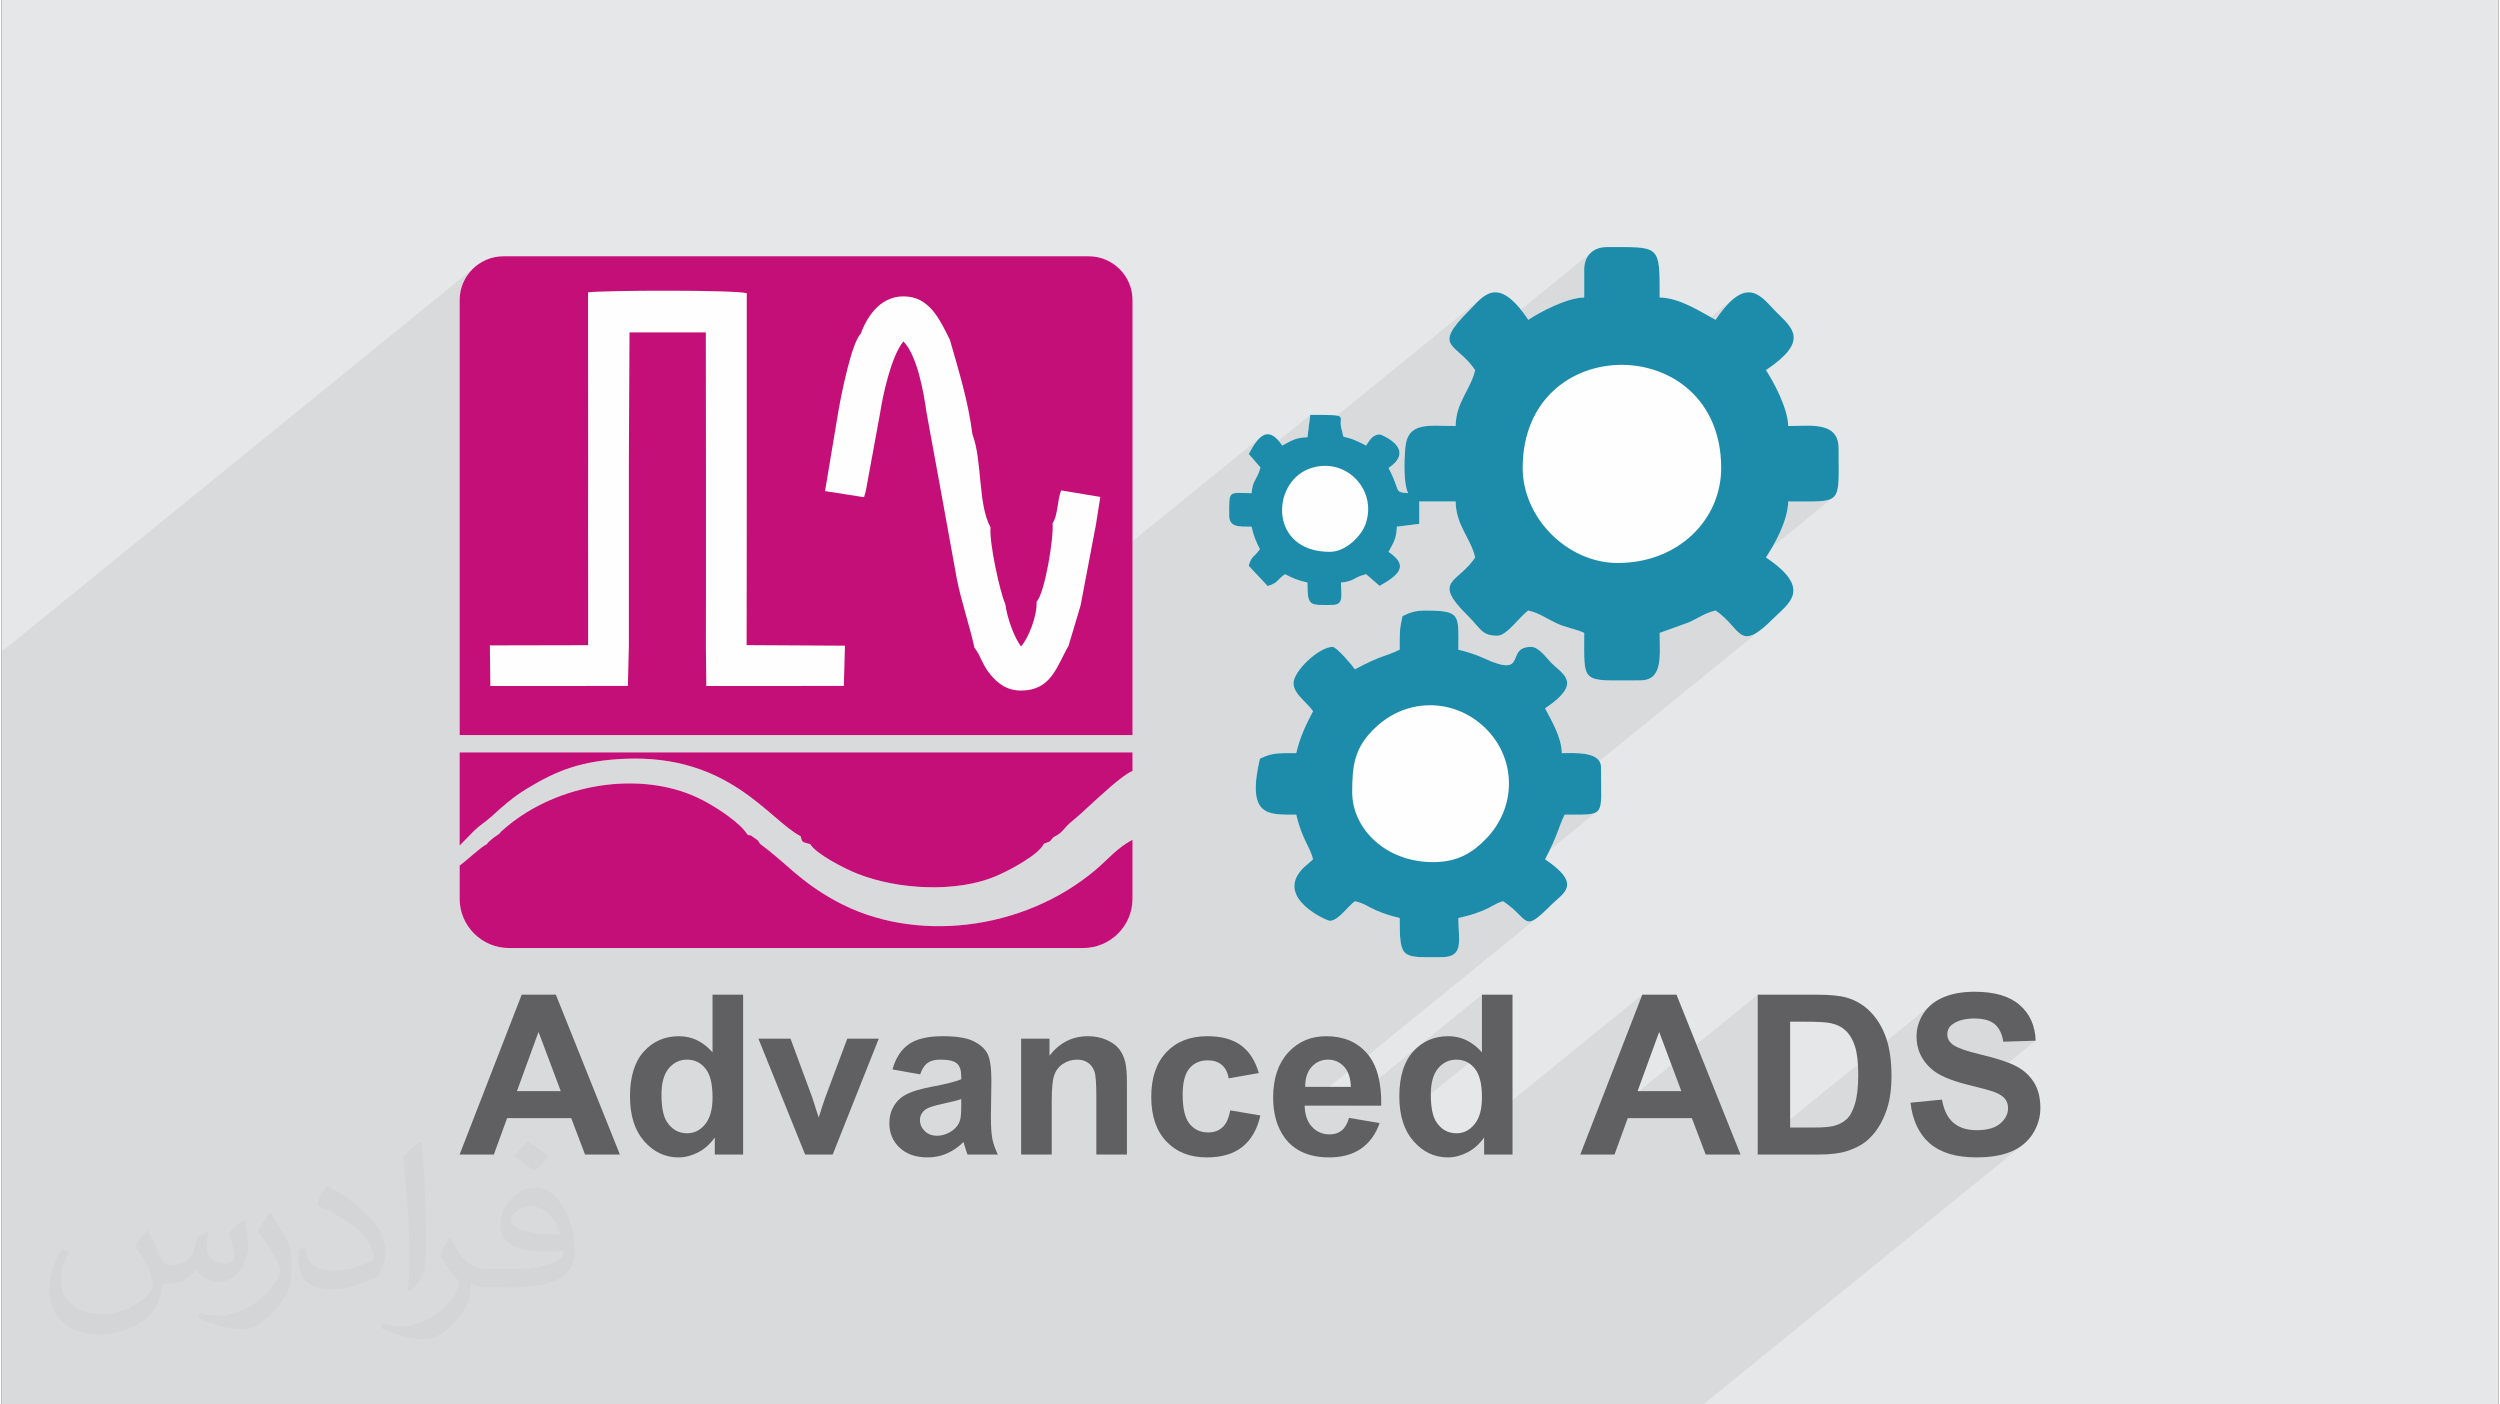
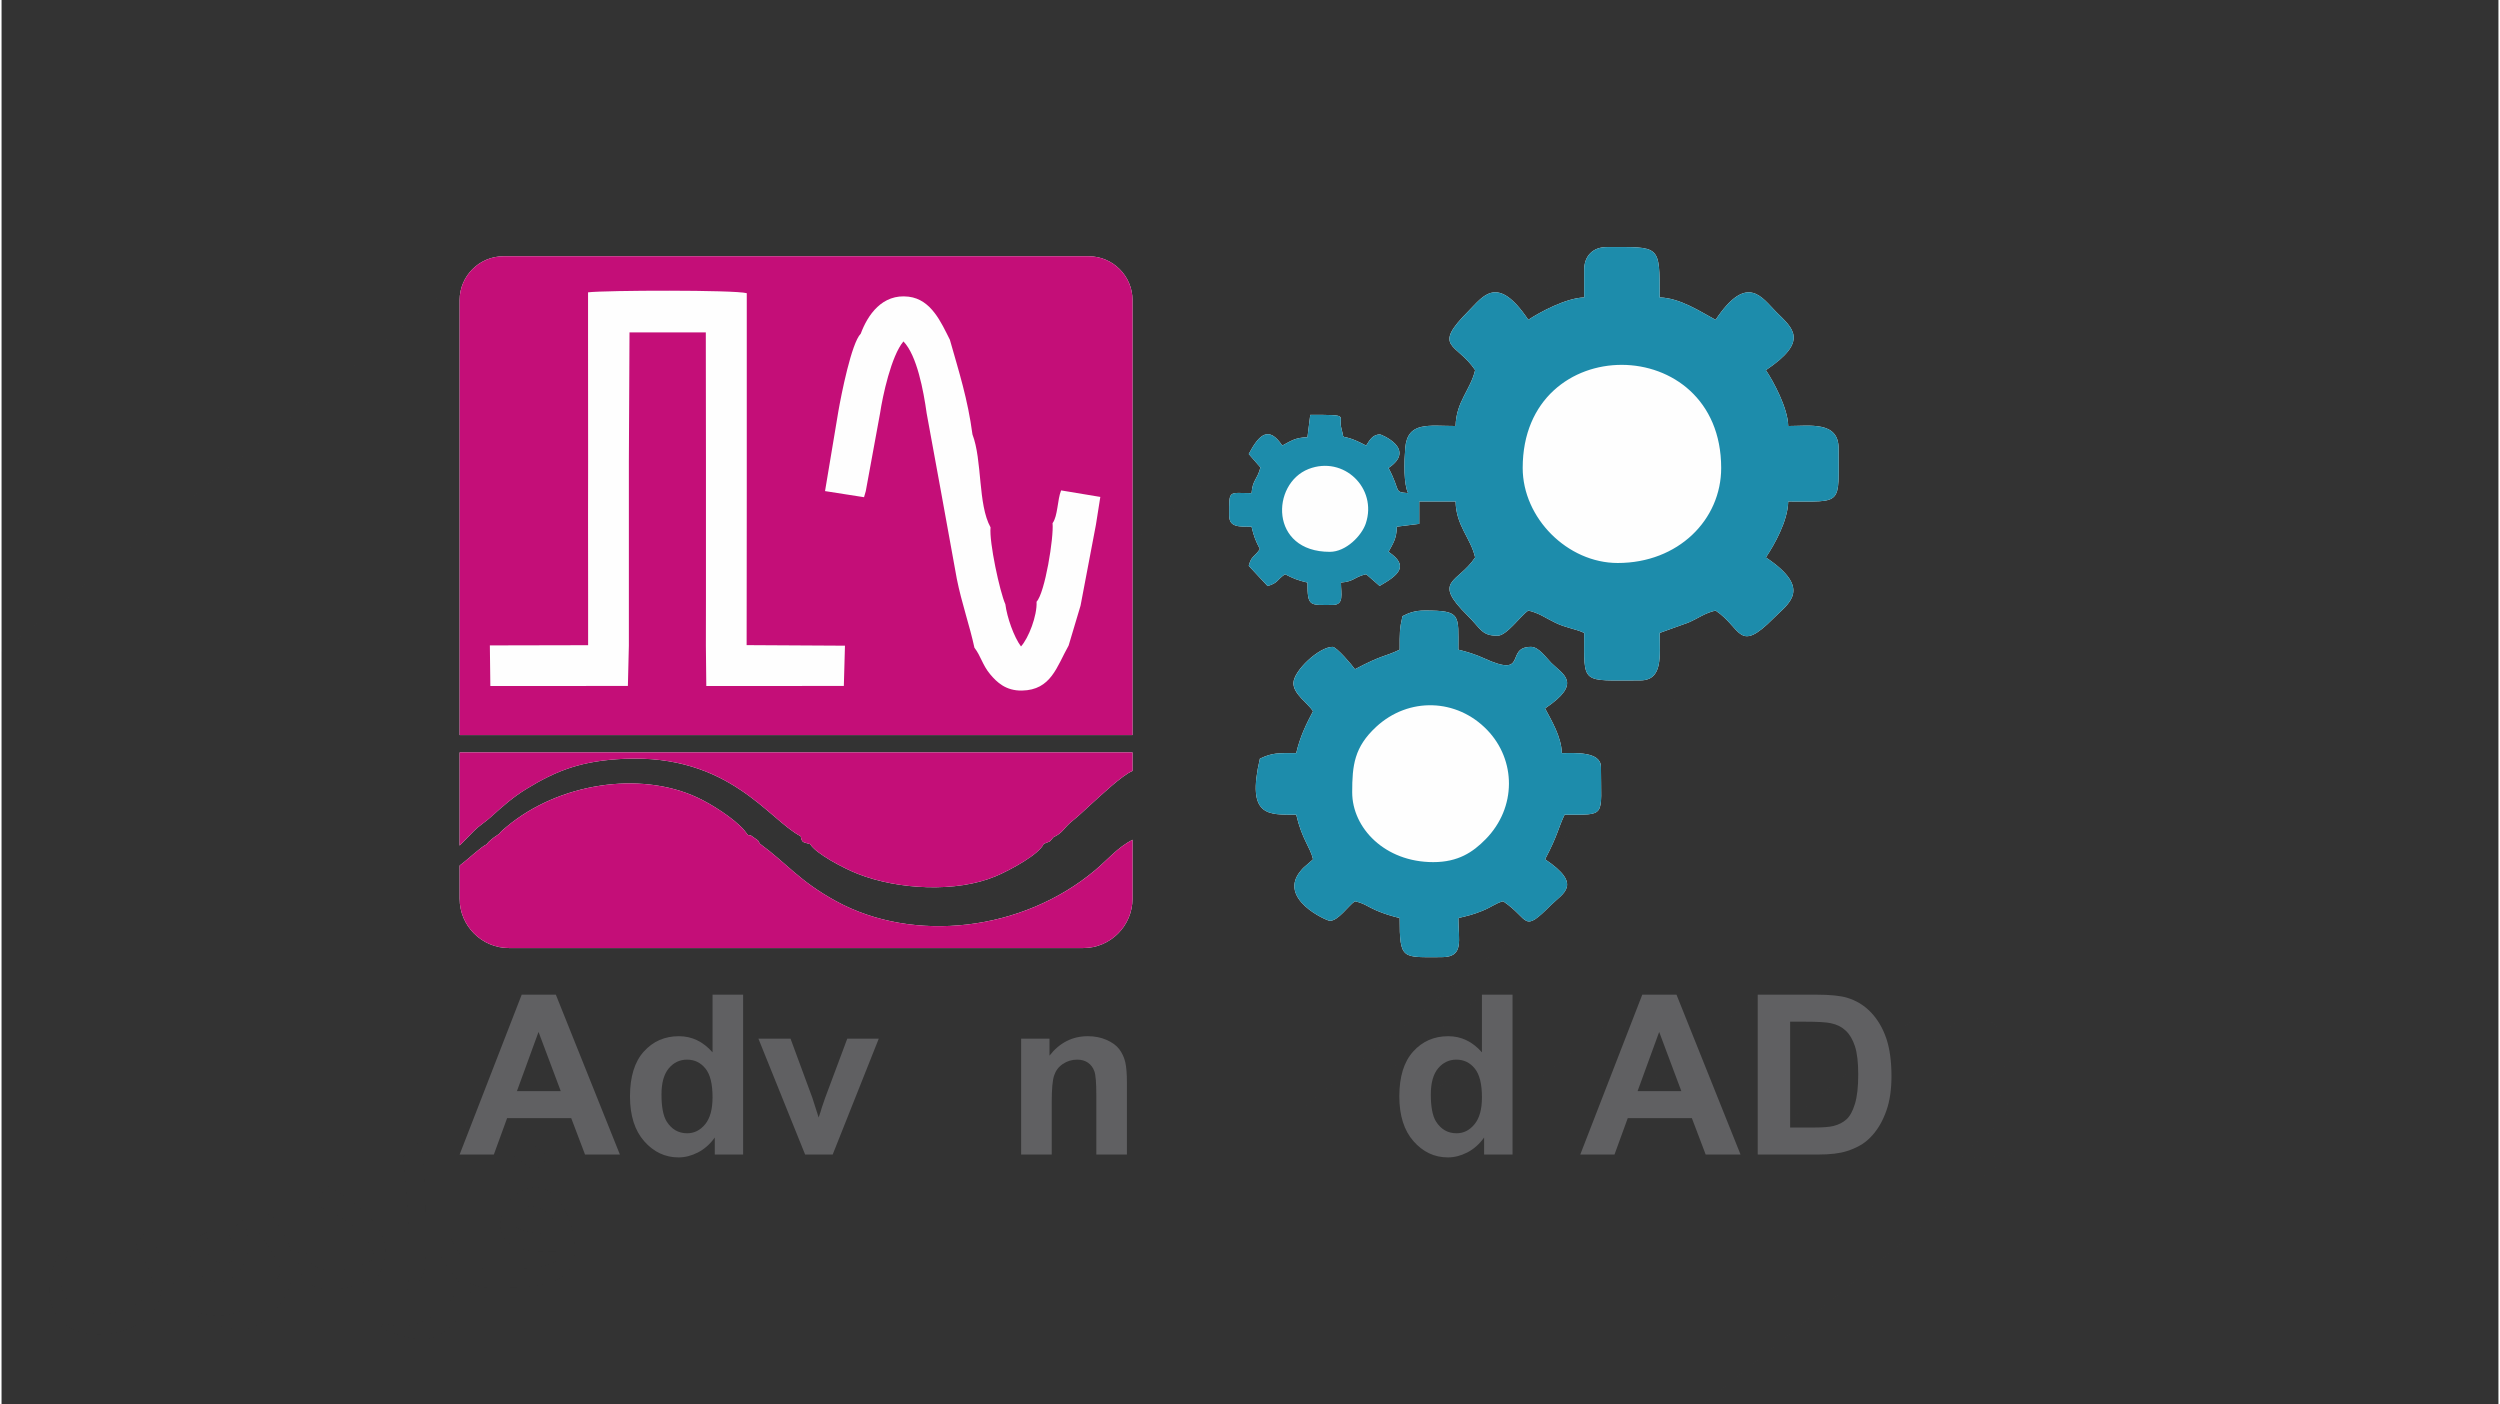
<svg xmlns="http://www.w3.org/2000/svg" xml:space="preserve" width="356px" height="200px" version="1.0" shape-rendering="geometricPrecision" text-rendering="geometricPrecision" image-rendering="optimizeQuality" fill-rule="evenodd" clip-rule="evenodd" viewBox="0 0 35600 20025">
  <rect x="0" y="0" width="35600" height="20025" fill="#333333" stroke="none" />
  <g id="Layer_x0020_1">
    <g id="_1781714241104">
      <g>
-         <path fill="#E6E7E8" d="M0 0l35600 0 0 20025 -35600 0 0 -20025z" />
        <path fill="#373435" fill-opacity="0.078" d="M22565 4241l-1702 1382 -14 27 -43 93 -37 99 -26 109 -12 123 -728 592 1 70 5 87 9 80 15 70 21 58 -1537 1248 9 3 44 12 49 12 1 96 3 41 1590 -1293 518 0 12 123 26 110 19 50 3915 -3181 -61 53 -64 68 -68 85 -72 102 -3623 2943 34 71 46 89 45 90 40 93 30 101 -97 122 -97 94 -85 76 -61 72 -25 78 22 95 81 125 131 142 4277 -3474 194 -146 -4464 3628 14 16 65 67 52 59 44 50 41 40 42 32 49 22 60 14 73 4 442 -358 55 15 50 17 47 20 45 22 44 23 45 25 47 25 51 26 57 26 55 20 53 18 52 15 51 14 49 15 48 17 48 21 -1 209 2 162 11 109 2897 -2354 37 0 220 2 27 0 158 -4 115 -16 78 -35 -2294 1864 236 -85 53 -24 48 -25 45 -24 44 -23 44 -22 47 -20 50 -18 56 -15 81 60 67 63 58 60 50 57 46 49 44 39 46 27 50 11 10 0 33 -4 35 -12 40 -18 43 -27 47 -34 -5153 4187 1 99 8 132 17 99 3 7 2322 -1886 27 0 125 1 43 0 125 -3 89 -14 58 -31 -1825 1483 13 -4 39 -12 40 -13 43 -15 46 -18 49 -21 42 -21 37 -19 34 -18 32 -17 32 -16 35 -14 39 -12 78 57 64 53 53 49 43 44 37 35 33 28 32 17 33 5 24 -4 28 -10 30 -17 35 -25 -3300 2682 561 0 1947 -1582 0 822 -1144 929 17 64 28 77 35 72 42 66 47 60 52 54 55 47 57 39 60 33 63 25 65 18 59 9 2850 -2315 -758 1953 2404 -1953 0 2152 2482 -2016 -34 29 -31 33 -29 34 -26 37 -23 38 -20 40 -17 39 -14 41 -10 41 -8 42 -5 43 -1 43 3 66 10 64 16 62 8 21 475 -386 29 -19 32 -17 35 -14 38 -12 40 -9 43 -7 46 -3 48 -2 47 1 43 4 41 6 38 9 34 11 32 13 29 16 25 18 23 21 21 24 19 26 17 31 14 33 13 36 11 40 8 42 461 -16 -819 667 32 8 49 13 42 12 37 10 29 9 24 8 28 11 26 11 24 11 22 12 19 13 18 13 15 13 13 14 11 15 9 15 8 16 7 17 5 18 4 18 2 19 1 20 -2 31 -5 30 -9 29 -12 28 -16 27 -20 26 -22 25 -27 24 -572 464 30 6 99 9 105 3 73 -1 69 -4 67 -7 63 -9 61 -11 57 -15 55 -17 51 -19 48 -22 46 -25 42 -28 40 -30 -4568 3711 -24261 0 0 -10733 6714 -5455 -76 93 -58 106 -37 117 -12 125 0 6202 6193 0 5222 -4243 -33 33 -33 41 -32 48 -33 54 -33 60 78 90 799 -648 -40 319 -741 602 -5 8 -17 35 -4 12 3239 -2632 -44 40 -43 44 -42 44 -42 43 -160 174 -89 129 -27 97 21 77 60 70 85 77 29 29 1813 -1473 -37 47 -28 54 -17 62 -5 69 0 399z" />
        <g>
          <g>
            <path fill="#FEFEFE" d="M7155 3654l8346 0c343,0 624,281 624,624l0 6202 -9594 0 0 -6202c0,-343 281,-624 624,-624zm8970 8319l0 841c0,387 -316,703 -703,703l-8188 0c-387,0 -703,-316 -703,-703l0 -473c122,-90 302,-265 384,-302 34,-42 17,-23 62,-64 8,-7 34,-28 42,-34 4,-3 62,-43 76,-52 36,-45 18,-23 64,-66 9,-7 35,-29 44,-37 740,-618 1894,-799 2717,-415 203,94 520,296 666,463 5,6 14,18 18,23l37 48c58,18 -3,-26 93,42 83,59 35,21 80,84 381,278 558,530 1083,817 1106,606 2660,430 3696,-442 191,-161 311,-316 532,-433zm-9594 -1245l9594 0 0 264c-147,59 -458,356 -580,465 -114,101 -161,154 -278,248 -130,104 -125,164 -270,232 -77,89 -23,44 -138,94 -63,149 -474,373 -682,461 -563,239 -1399,192 -1967,-32 -204,-80 -601,-289 -680,-424 -105,-34 -115,-12 -136,-113 -456,-235 -1014,-1171 -2516,-1104 -596,27 -953,159 -1391,427 -193,118 -344,251 -504,397 -82,75 -167,124 -247,204l-205 209 0 -1328zm16034 -6886l0 399c-254,6 -636,211 -797,319 -442,-660 -646,-332 -848,-130 -536,536 -173,454 90,847 -66,283 -271,448 -279,797 -383,0 -687,-70 -718,318 -16,197 -23,507 41,639 -212,-18 -97,-15 -279,-359 407,-273 -109,-478 -120,-478 -112,0 -154,91 -199,159 -415,-219 -291,-25 -353,-245 -52,-189 145,-193 -444,-193l-40 319c-178,4 -243,58 -359,119 -192,-286 -329,-162 -478,120l167 192c-49,182 -111,174 -127,366 -335,0 -319,-56 -319,319 0,171 145,159 319,159 32,139 61,208 119,319 -82,123 -119,89 -159,239l269 289c160,-50 126,-87 249,-169 111,58 180,87 319,119 0,351 33,319 358,319 169,0 120,-154 120,-319 192,-16 184,-79 359,-119l192 167c278,-158 423,-288 127,-486 61,-116 115,-181 119,-359l319 -40 0 -319 518 0c8,350 213,515 279,798 -249,372 -621,321 -110,827 195,192 201,289 429,289 132,0 328,-285 439,-359 155,36 242,104 384,173 154,76 288,86 413,146 0,744 -57,677 797,677 331,0 279,-350 279,-677l410 -148c147,-64 230,-134 387,-171 376,251 320,621 827,110 204,-206 568,-414 -110,-867 119,-178 313,-517 319,-798 788,0 718,64 718,-757 0,-392 -411,-319 -718,-319 -5,-254 -210,-635 -319,-797 623,-417 382,-597 150,-827 -205,-204 -414,-567 -867,110 -201,-107 -506,-313 -797,-319 0,-761 12,-718 -757,-718 -193,0 -319,126 -319,319zm-2591 4943c-43,183 -40,246 -40,478 -230,110 -231,64 -638,279 -36,-54 -261,-319 -319,-319 -192,0 -558,342 -558,518 0,153 200,280 280,399 -100,189 -185,363 -240,598 -262,0 -338,-7 -518,79 -195,837 124,798 518,798 84,358 198,458 240,637l-85 75c-38,34 -44,34 -82,78 -358,406 363,724 406,724 122,0 262,-214 358,-279 139,32 178,76 307,132 104,45 223,82 331,107 0,602 32,558 598,558 326,0 239,-237 239,-558 133,-31 209,-49 337,-101 144,-58 189,-108 301,-138 386,259 268,469 687,50 165,-164 453,-285 -89,-648 183,-346 186,-444 279,-637 601,0 518,46 518,-678 0,-228 -381,-199 -558,-199 -5,-233 -152,-472 -239,-638 542,-363 254,-484 89,-648 -71,-71 -178,-229 -289,-229 -383,0 -25,461 -677,160 -101,-47 -240,-92 -359,-120 0,-500 43,-558 -478,-558 -142,0 -226,33 -319,80z" />
          </g>
          <g>
            <path fill="#C40E78" d="M7155 3654l8346 0c343,0 624,281 624,624l0 6202 -9594 0 0 -6202c0,-343 281,-624 624,-624zm5095 1104c-131,129 -277,864 -320,1112l-189 1132 556 87 25 -87 204 -1112c36,-243 160,-819 333,-1022 193,200 286,703 331,1025l203 1109 227 1252c69,345 183,665 251,981 93,120 113,245 224,378 95,114 223,237 453,233 418,-7 497,-343 666,-642l170 -569 219 -1152 63 -398 -559 -93c-54,131 -46,366 -122,467 20,202 -109,996 -228,1120 10,201 -115,520 -222,638 -101,-136 -199,-413 -223,-602 -79,-175 -233,-889 -211,-1096 -182,-326 -116,-956 -258,-1325 -67,-505 -192,-891 -322,-1350 -123,-243 -264,-575 -588,-614 -378,-46 -585,263 -683,528zm-3888 11l1 1810 -1 767 1 1189 0 664 -1401 3 7 579 1961 -1 14 -575 0 -670 0 -1189 0 -767 9 -1840 1088 0 2 1840 0 767 0 1189 -1 670 6 576 1961 -1 16 -574 -1402 -8 1 -944 1 -1252 0 -1132 0 -1171 0 -519c-176,-48 -2016,-42 -2263,-12l0 601z" />
          </g>
          <g>
            <path fill="#C40E78" d="M6531 10728l9594 0 0 264c-147,59 -458,356 -580,465 -114,101 -161,154 -278,248 -130,104 -125,164 -270,232 -77,89 -23,44 -137,94 -64,149 -475,373 -683,461 -563,239 -1399,192 -1967,-32 -204,-80 -601,-289 -680,-424 -105,-34 -115,-12 -136,-113 -456,-235 -1013,-1171 -2516,-1104 -595,27 -953,159 -1390,427 -194,118 -345,251 -504,397 -83,75 -168,124 -248,204l-205 209 0 -1328zm9594 1245l0 841c0,387 -316,703 -703,703l-8188 0c-387,0 -703,-316 -703,-703l0 -473c122,-90 302,-265 384,-302 34,-42 18,-23 62,-64 8,-7 34,-28 42,-34 4,-3 62,-43 76,-52 36,-45 18,-23 65,-66 8,-7 34,-29 43,-37 741,-618 1894,-799 2717,-415 203,94 520,296 666,463 5,6 14,18 18,23l37 48c59,18 -3,-26 93,42 83,59 35,21 80,84 381,278 558,530 1083,817 1107,606 2660,430 3697,-442 190,-161 310,-316 531,-433z" />
          </g>
          <path fill="#1D8CAB" d="M18938 7868c-861,0 -839,-971 -303,-1181 500,-195 984,273 816,776 -57,172 -280,405 -513,405zm2750 -1196c0,-1968 2830,-1952 2830,0 0,740 -613,1355 -1475,1355 -715,0 -1355,-640 -1355,-1355zm877 -2830l0 399c-254,6 -636,211 -797,319 -442,-660 -646,-332 -847,-130 -537,536 -174,454 89,847 -66,283 -271,448 -279,797 -382,0 -687,-70 -718,318 -16,197 -23,507 41,639 -212,-18 -97,-15 -279,-359 407,-273 -109,-478 -120,-478 -112,0 -154,91 -199,159 -415,-219 -291,-25 -353,-245 -52,-189 145,-193 -444,-193l-40 319c-178,4 -243,58 -359,119 -192,-286 -329,-162 -478,120l167 192c-48,182 -111,174 -127,366 -335,0 -319,-56 -319,319 0,171 145,159 319,159 32,139 61,208 119,319 -82,123 -119,89 -159,239l270 289c159,-50 125,-87 248,-169 111,58 180,87 319,119 0,351 33,319 359,319 168,0 119,-154 119,-319 192,-16 184,-79 359,-119l192 167c278,-158 423,-288 127,-486 61,-116 115,-181 119,-359l319 -40 0 -319 518 0c8,350 213,515 279,798 -249,372 -621,321 -109,827 194,192 200,289 428,289 132,0 328,-285 439,-359 155,36 242,104 384,173 154,76 288,86 413,146 0,744 -57,677 797,677 331,0 279,-350 279,-677l410 -148c147,-64 230,-134 387,-171 376,251 320,621 827,110 204,-206 568,-414 -109,-867 118,-178 312,-517 318,-798 788,0 718,64 718,-757 0,-392 -411,-319 -718,-319 -5,-254 -210,-635 -318,-797 622,-417 381,-597 149,-827 -205,-204 -413,-567 -867,110 -201,-107 -505,-313 -797,-319 0,-761 12,-718 -757,-718 -193,0 -319,126 -319,319z" />
          <path fill="#1D8CAB" d="M20412 12292c-689,0 -1155,-486 -1155,-996 0,-386 30,-644 342,-933 463,-428 1148,-406 1582,44 414,429 422,1106 -20,1557 -183,187 -393,328 -749,328zm-438 -3507c-43,183 -40,246 -40,478 -230,110 -231,64 -638,279 -36,-54 -261,-319 -318,-319 -193,0 -558,342 -558,518 0,153 199,280 279,399 -100,189 -185,363 -240,598 -262,0 -338,-7 -518,79 -195,837 124,798 518,798 84,358 198,458 240,637l-85 75c-38,34 -44,34 -82,78 -358,406 363,724 406,724 122,0 262,-214 358,-279 140,32 178,76 307,132 104,45 224,82 331,107 0,602 32,558 598,558 326,0 239,-237 239,-558 133,-31 209,-49 338,-101 144,-58 188,-108 300,-138 387,259 269,469 688,50 164,-164 452,-285 -90,-648 183,-346 186,-444 279,-637 601,0 518,46 518,-678 0,-228 -381,-199 -558,-199 -5,-233 -152,-472 -239,-638 542,-363 254,-484 90,-648 -71,-71 -179,-229 -289,-229 -384,0 -25,461 -678,160 -101,-47 -239,-92 -359,-120 0,-500 43,-558 -478,-558 -142,0 -226,33 -319,80z" />
          <path fill="#606062" fill-rule="nonzero" d="M8816 16461l-497 0 -197 -519 -914 0 -189 519 -488 0 885 -2279 487 0 913 2279zm-843 -904l-317 -844 -308 844 625 0z" />
          <path id="1" fill="#606062" fill-rule="nonzero" d="M10573 16461l-404 0 0 -243c-67,95 -147,165 -239,213 -92,47 -185,71 -278,71 -190,0 -353,-76 -489,-230 -135,-153 -203,-366 -203,-640 0,-281 66,-494 198,-640 132,-146 298,-218 500,-218 185,0 345,77 479,230l0 -822 436 0 0 2279zm-1164 -858c0,177 24,304 72,384 71,114 169,171 295,171 100,0 186,-43 256,-129 70,-86 105,-213 105,-384 0,-191 -33,-327 -102,-411 -68,-84 -155,-126 -262,-126 -103,0 -190,41 -260,124 -69,83 -104,207 -104,371z" />
          <path id="2" fill="#606062" fill-rule="nonzero" d="M11457 16461l-666 -1652 458 0 311 843 90 281c24,-71 40,-118 45,-141 15,-47 31,-94 48,-140l315 -843 449 0 -657 1652 -393 0z" />
-           <path id="3" fill="#606062" fill-rule="nonzero" d="M13097 15318l-394 -70c44,-161 121,-281 230,-358 109,-77 271,-116 485,-116 195,0 340,23 435,69 95,46 163,104 201,175 39,72 59,201 59,391l-7 510c0,144 7,252 21,320 14,70 40,143 78,222l-433 0c-11,-29 -25,-71 -42,-128 -7,-26 -12,-43 -15,-50 -74,73 -154,127 -239,164 -85,37 -175,55 -271,55 -169,0 -303,-46 -400,-138 -98,-92 -147,-209 -147,-350 0,-93 22,-176 67,-249 45,-73 107,-129 187,-168 80,-39 196,-73 347,-102 204,-38 346,-74 424,-107l0 -44c0,-85 -21,-145 -62,-182 -42,-36 -120,-54 -235,-54 -79,0 -139,15 -182,47 -44,30 -79,85 -107,163zm586 353c-56,19 -144,41 -266,67 -121,26 -200,52 -237,76 -57,41 -86,92 -86,154 0,61 23,114 69,159 45,44 103,66 174,66 78,0 154,-26 225,-77 53,-40 88,-88 104,-145 11,-37 17,-108 17,-213l0 -87z" />
          <path id="4" fill="#606062" fill-rule="nonzero" d="M16045 16461l-436 0 0 -842c0,-178 -9,-293 -28,-345 -19,-53 -49,-93 -92,-123 -42,-29 -93,-43 -152,-43 -77,0 -145,21 -206,62 -61,41 -102,97 -124,165 -23,68 -34,194 -34,379l0 747 -436 0 0 -1652 404 0 0 242c145,-185 327,-277 547,-277 96,0 185,17 265,52 81,35 141,79 182,132 41,55 70,116 86,184 16,68 24,166 24,293l0 1026z" />
-           <path id="5" fill="#606062" fill-rule="nonzero" d="M17926 15299l-430 76c-14,-85 -47,-149 -99,-193 -51,-43 -117,-64 -199,-64 -109,0 -196,37 -260,113 -65,75 -98,201 -98,377 0,197 33,335 99,416 66,81 154,122 264,122 83,0 151,-24 203,-72 54,-47 91,-128 112,-243l430 73c-44,197 -130,346 -256,447 -126,101 -296,151 -508,151 -241,0 -434,-76 -577,-228 -144,-153 -215,-364 -215,-634 0,-274 72,-486 216,-638 143,-152 338,-228 584,-228 200,0 360,43 479,130 118,86 203,218 255,395z" />
-           <path id="6" fill="#606062" fill-rule="nonzero" d="M19212 15939l436 73c-55,160 -144,281 -264,365 -121,83 -273,125 -453,125 -287,0 -500,-94 -638,-282 -108,-150 -163,-340 -163,-570 0,-274 72,-488 214,-643 143,-156 324,-233 543,-233 245,0 438,81 580,243 142,163 210,411 204,747l-1092 0c3,129 38,230 105,302 67,72 151,108 251,108 68,0 126,-18 172,-55 46,-38 81,-97 105,-180zm26 -443c-4,-126 -36,-223 -98,-289 -62,-66 -137,-99 -226,-99 -95,0 -174,35 -236,105 -62,69 -92,164 -91,283l651 0z" />
          <path id="7" fill="#606062" fill-rule="nonzero" d="M21543 16461l-405 0 0 -243c-67,95 -147,165 -239,213 -92,47 -184,71 -278,71 -190,0 -353,-76 -489,-230 -135,-153 -203,-366 -203,-640 0,-281 66,-494 198,-640 132,-146 298,-218 500,-218 185,0 345,77 480,230l0 -822 436 0 0 2279zm-1165 -858c0,177 24,304 72,384 71,114 169,171 295,171 101,0 186,-43 256,-129 71,-86 106,-213 106,-384 0,-191 -34,-327 -103,-411 -68,-84 -155,-126 -262,-126 -103,0 -190,41 -260,124 -69,83 -104,207 -104,371z" />
          <path id="8" fill="#606062" fill-rule="nonzero" d="M24794 16461l-497 0 -197 -519 -914 0 -189 519 -488 0 884 -2279 488 0 913 2279zm-844 -904l-316 -844 -308 844 624 0z" />
          <path id="9" fill="#606062" fill-rule="nonzero" d="M25039 14182l840 0c189,0 333,14 432,43 134,40 248,110 343,210 96,101 168,224 218,370 49,145 74,325 74,538 0,188 -23,349 -70,485 -57,166 -138,300 -244,402 -79,79 -187,139 -322,182 -101,33 -237,49 -406,49l-865 0 0 -2279zm462 385l0 1509 342 0c128,0 220,-8 277,-22 75,-19 136,-51 185,-95 49,-45 89,-118 120,-220 31,-102 47,-241 47,-417 0,-176 -16,-311 -47,-405 -31,-95 -74,-168 -130,-221 -56,-53 -126,-89 -212,-107 -64,-15 -190,-22 -376,-22l-206 0z" />
-           <path id="10" fill="#606062" fill-rule="nonzero" d="M27217 15722l449 -44c27,150 81,260 163,330 82,71 193,106 333,106 147,0 259,-31 333,-94 75,-63 113,-136 113,-220 0,-54 -16,-99 -47,-138 -32,-37 -87,-70 -165,-98 -54,-19 -176,-52 -367,-99 -246,-62 -418,-137 -517,-227 -140,-126 -209,-279 -209,-460 0,-116 33,-225 98,-327 66,-101 160,-178 284,-231 123,-53 272,-80 447,-80 285,0 500,64 643,190 145,127 220,296 227,508l-461 15c-20,-117 -62,-202 -126,-253 -64,-52 -160,-78 -289,-78 -132,0 -236,28 -311,83 -49,36 -73,83 -73,142 0,54 23,101 68,139 58,49 199,100 422,153 224,53 389,108 495,164 107,57 191,134 252,232 60,98 90,219 90,363 0,130 -36,253 -108,367 -73,114 -176,199 -308,254 -133,56 -298,83 -496,83 -288,0 -509,-66 -664,-199 -154,-133 -246,-327 -276,-581z" />
        </g>
      </g>
      <path fill="#373435" fill-opacity="0.031" d="M2082 17547c68,103 112,202 155,312 32,64 49,183 199,183 44,0 107,-14 163,-45 63,-33 111,-83 136,-159l60 -202 146 -72 10 10c-20,76 -25,149 -25,206 0,169 146,233 262,233 68,0 129,-33 129,-95 0,-80 -34,-216 -78,-338 68,-68 136,-136 214,-191l12 6c34,144 53,286 53,381 0,93 -41,196 -75,264 -70,132 -194,237 -344,237 -114,0 -241,-57 -328,-163l-5 0c-82,102 -209,194 -412,194l-63 0c-10,134 -39,229 -83,314 -121,237 -480,404 -818,404 -470,0 -706,-272 -706,-633 0,-223 73,-431 185,-578l92 38c-70,134 -117,261 -117,385 0,338 275,499 592,499 294,0 658,-187 724,-404 -25,-237 -114,-349 -250,-565 41,-72 94,-144 160,-221l12 0zm5421 -1274c99,62 196,136 291,220 -53,75 -119,143 -201,203 -95,-77 -190,-143 -287,-213 66,-74 131,-146 197,-210zm51 926c-160,0 -291,105 -291,183 0,167 320,219 703,217 -48,-196 -216,-400 -412,-400zm-359 895c208,0 390,-6 529,-41 155,-40 286,-118 286,-172 0,-14 0,-31 -5,-45 -87,8 -187,8 -274,8 -282,0 -498,-64 -583,-222 -21,-44 -36,-93 -36,-149 0,-153 66,-303 182,-406 97,-85 204,-138 313,-138 197,0 354,158 464,408 60,136 101,293 101,491 0,132 -36,243 -118,326 -153,148 -435,204 -867,204l-196 0 0 0 -51 0c-107,0 -184,-19 -245,-66l-10 0c3,25 5,49 5,72 0,97 -32,221 -97,320 -192,286 -400,410 -580,410 -182,0 -405,-70 -606,-161l36 -70c65,27 155,45 279,45 325,0 752,-313 805,-618 -12,-25 -34,-58 -65,-93 -95,-113 -155,-208 -211,-307 48,-95 92,-171 133,-240l17 -2c139,283 265,446 546,446l44 0 0 0 204 0zm-1408 299c24,-130 26,-276 26,-413l0 -202c0,-377 -48,-926 -87,-1283 68,-74 163,-160 238,-218l22 6c51,450 63,971 63,1452 0,126 -5,249 -17,340 -7,114 -73,200 -214,332l-31 -14zm-1449 -596c7,177 94,317 398,317 189,0 349,-49 526,-134 32,-14 49,-33 49,-49 0,-111 -85,-258 -228,-392 -139,-126 -323,-237 -495,-311 -59,-25 -78,-52 -78,-77 0,-51 68,-158 124,-235l19 -2c197,103 417,256 580,427 148,157 240,316 240,489 0,128 -39,249 -102,361 -216,109 -446,192 -674,192 -277,0 -466,-130 -466,-436 0,-33 0,-84 12,-150l95 0zm-501 -503l172 278c63,103 122,215 122,392l0 227c0,183 -117,379 -306,573 -148,132 -279,188 -400,188 -180,0 -386,-56 -624,-159l27 -70c75,20 162,37 269,37 342,-2 692,-252 852,-557 19,-35 26,-68 26,-91 0,-35 -19,-74 -34,-109 -87,-165 -184,-315 -291,-454 56,-88 112,-173 173,-257l14 2z" />
    </g>
  </g>
</svg>